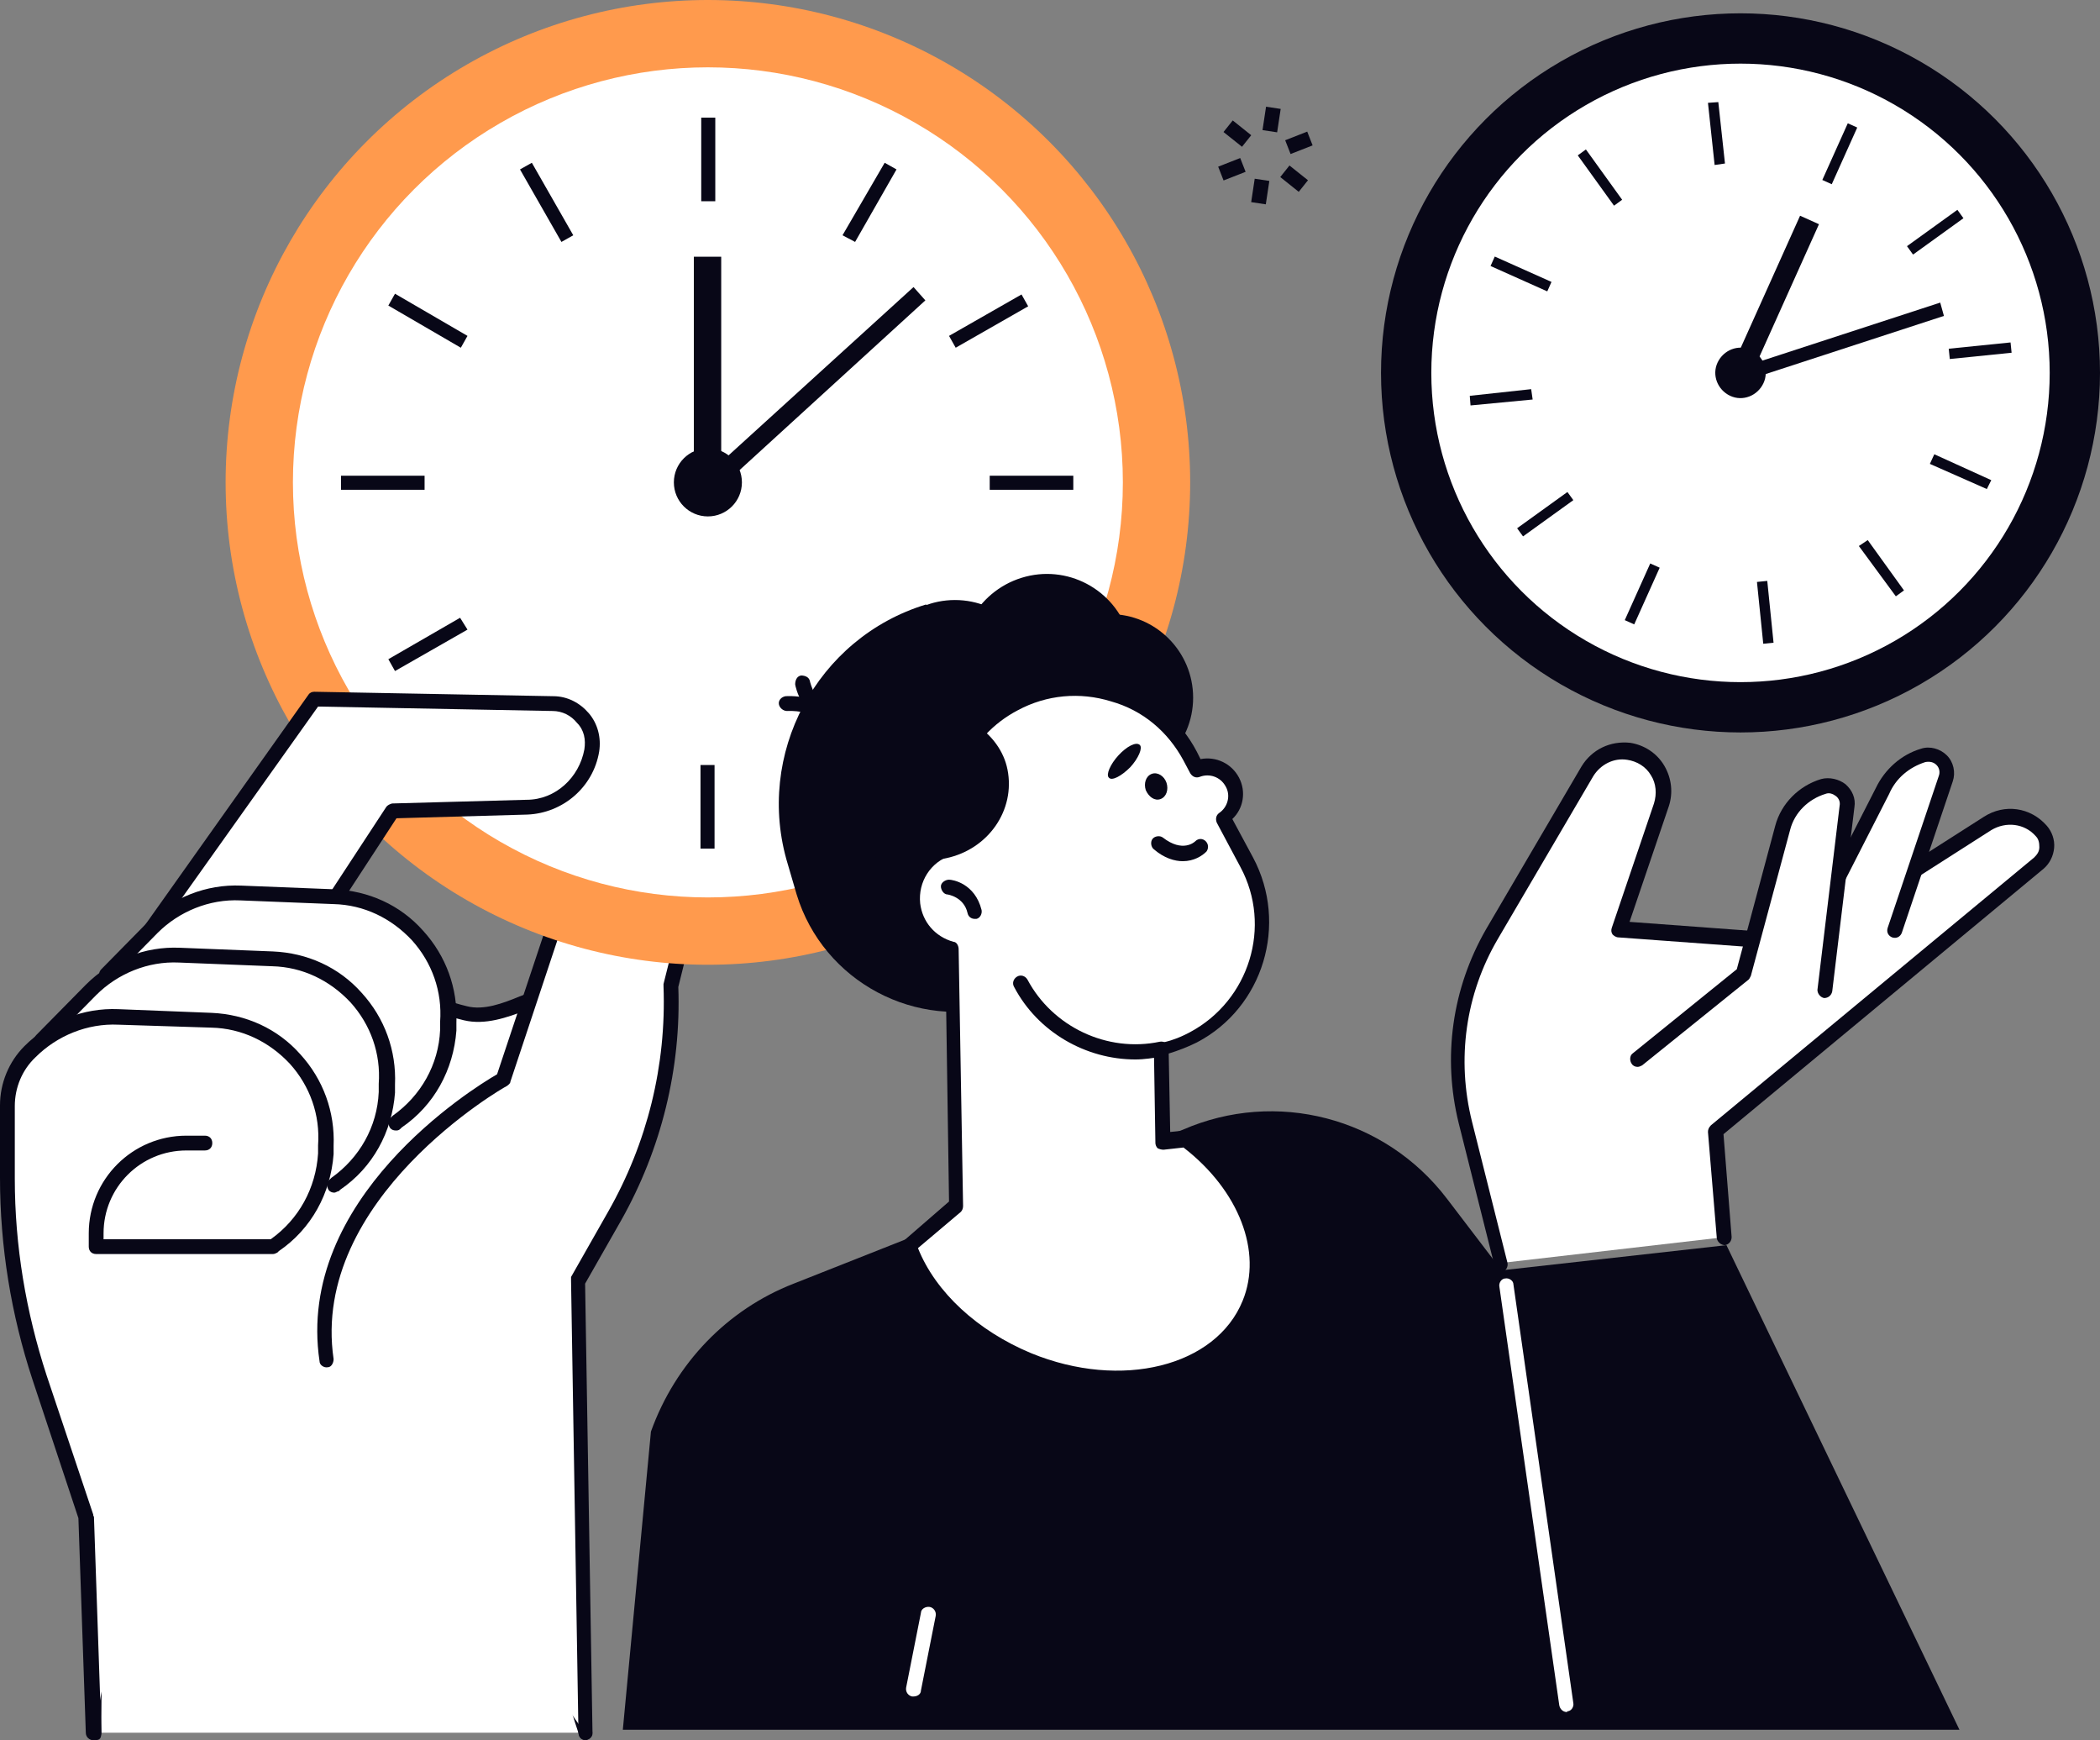
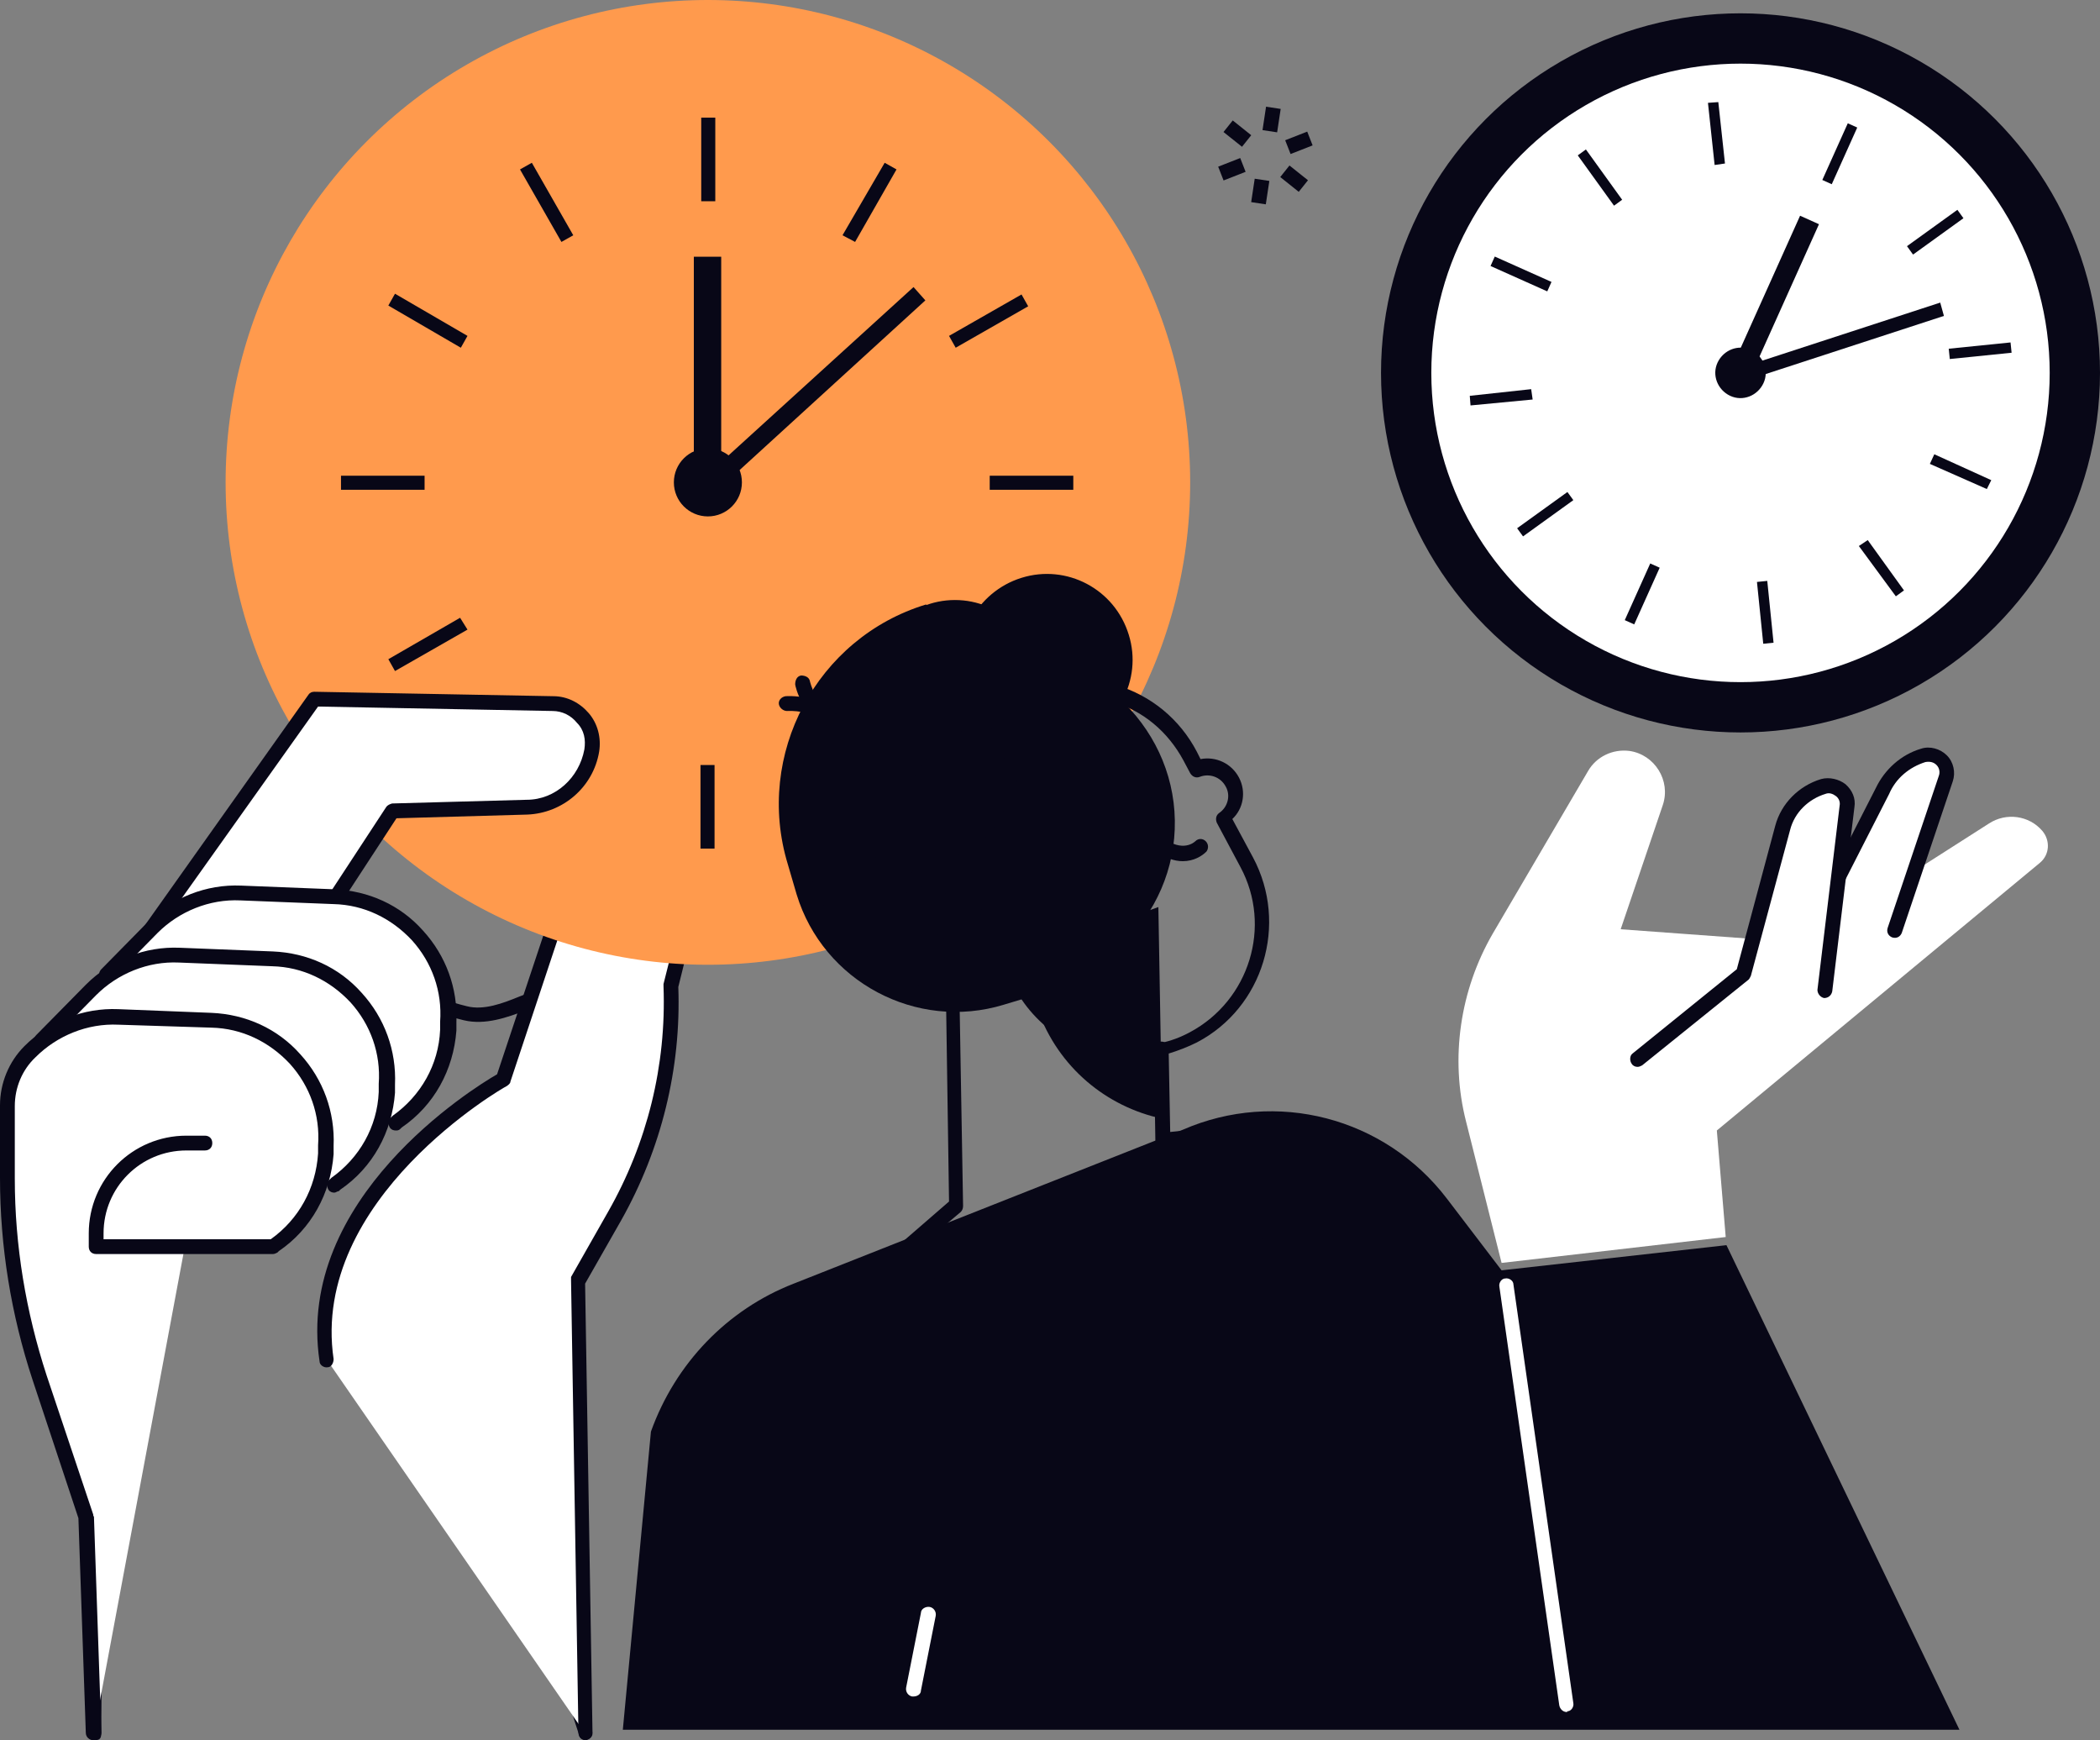
<svg xmlns="http://www.w3.org/2000/svg" id="Layer_1" version="1.1" viewBox="0 0 283.9 235.2">
  <rect x="0" y="0" width="283.9" height="235.2" fill="#808080" stroke="none" />
  <defs>
    <style>
      .st0 {
        fill: #ff9a4d;
      }

      .st1 {
        fill: #080717;
      }

      .st2 {
        fill: #f6f3e4;
      }

      .st3 {
        fill: #fff;
      }

      .st4 {
        display: none;
      }
    </style>
  </defs>
  <g id="Layer_4" class="st4">
    <rect class="st2" x="-3.8" y="1.4" width="302.9" height="234.1" />
  </g>
  <g id="Layer_2">
    <g>
      <g>
-         <path class="st3" d="M12.6,234.2s-1.2-98.6,30.7-107c0,0,10.4,7.6,19.5,9.8,6.9,1.7,15.1-8.4,12.9,4-10.4,58.1,3.4,93.2,3.4,93.2H12.6Z" />
        <path class="st1" d="M79.2,235.2c-.4,0-.8-.2-.9-.6,0-.4-3.5-9.1-5.7-25.1-2-14.7-3.2-38.6,2.2-68.7.7-4,.2-4.8,0-5-.5-.4-2.3.3-3.8.8-2.4.9-5.4,2-8.3,1.3-8.3-2-17.4-8.2-19.5-9.6-30.4,8.9-29.5,104.9-29.5,105.9s-.4,1-1,1h0c-.5,0-1-.4-1-1,0-4.1-.9-99.4,31.4-108,.3,0,.6,0,.8.2,0,0,10.4,7.5,19.2,9.6,2.3.6,4.9-.4,7.1-1.3,2.3-.9,4.4-1.6,5.7-.5,1.2,1,1.4,3.1.7,6.9-5.3,29.8-4.1,53.4-2.2,68,2.1,15.8,5.5,24.6,5.6,24.7.2.5,0,1.1-.6,1.3,0,.1,0,.1-.2.1Z" />
      </g>
      <g>
        <path class="st3" d="M44.2,183.8c-3.3-22.6,23.9-37.9,23.9-37.9l10.3-31c2.1-6.3,8.5-10.1,15-8.9h0c2.1.4,3.5,2.5,3,4.6l-5.7,22.7h0c.4,10.9-2.2,21.6-7.6,31.1l-5,8.8,1,61.1-34.9-50.5Z" />
        <path class="st1" d="M79.2,235.2c-.5,0-1-.4-1-1l-1-61.1c0-.2,0-.4,0-.5l5-8.8c5.3-9.3,7.9-19.8,7.5-30.5v-.3l5.7-22.7c.2-.7,0-1.5-.4-2.2-.4-.6-1.1-1.1-1.8-1.2-6.1-1.1-11.9,2.4-13.9,8.3l-10.3,31c0,.2-.2.4-.5.6-.3.1-26.6,15.2-23.4,36.9,0,.5-.3,1.1-.8,1.1-.5.1-1.1-.3-1.1-.8-3.3-22,20.7-36.9,24-38.8l10.2-30.6c2.3-6.8,9-10.8,16.1-9.6,1.3.2,2.4,1,3.2,2.1.7,1.1.9,2.5.6,3.7l-5.6,22.6c.4,11-2.3,21.9-7.7,31.5l-4.9,8.6,1,60.8c0,.5-.5.9-1,.9h0Z" />
      </g>
      <circle class="st0" cx="95.7" cy="65.2" r="65.2" />
-       <circle class="st3" cx="95.7" cy="65.2" r="56.1" />
      <g>
        <rect class="st1" x="94.8" y="15.9" width="1.9" height="11.3" />
        <polygon class="st1" points="77.5 31.8 75.9 32.7 70.3 22.9 71.9 22 77.5 31.8" />
        <polygon class="st1" points="63.2 45.4 62.3 47 52.5 41.3 53.4 39.7 63.2 45.4" />
        <rect class="st1" x="46.2" y="64.3" width="11.3" height="1.9" transform="translate(-.1 0) rotate(0)" />
        <polygon class="st1" points="62.2 83.5 63.2 85.1 53.4 90.7 52.5 89.1 62.2 83.5" />
        <polygon class="st1" points="75.9 97.8 77.5 98.7 71.8 108.5 70.2 107.5 75.9 97.8" />
        <rect class="st1" x="94.7" y="103.4" width="1.9" height="11.3" />
        <polygon class="st1" points="113.9 98.7 115.6 97.8 121.2 107.6 119.6 108.5 113.9 98.7" />
        <polygon class="st1" points="128.2 85.1 129.1 83.5 138.9 89.1 138 90.7 128.2 85.1" />
        <polygon class="st1" points="133.8 66.2 133.8 64.3 145.1 64.3 145.1 66.2 133.8 66.2" />
        <polygon class="st1" points="129.2 47 128.3 45.4 138.1 39.8 139 41.4 129.2 47" />
        <polygon class="st1" points="115.6 32.7 113.9 31.8 119.6 22 121.2 22.9 115.6 32.7" />
      </g>
      <rect class="st1" x="93.8" y="34.7" width="3.7" height="30.7" />
      <polygon class="st1" points="96.3 66.9 94.7 65 123.5 38.8 125.1 40.6 96.3 66.9" />
      <circle class="st1" cx="95.7" cy="65.2" r="4.6" />
      <circle class="st1" cx="235.3" cy="50.4" r="48.6" />
      <circle class="st3" cx="235.3" cy="50.4" r="41.8" />
      <g>
        <rect class="st1" x="244.5" y="20.1" width="8.4" height="1.4" transform="translate(127.8 239.1) rotate(-65.8)" />
        <polygon class="st1" points="233.2 22.1 231.8 22.3 230.9 13.9 232.3 13.8 233.2 22.1" />
        <polygon class="st1" points="219.3 27 218.2 27.8 213.3 21 214.4 20.2 219.3 27" />
        <rect class="st1" x="204.9" y="32.8" width="1.4" height="8.4" transform="translate(87.9 209.6) rotate(-65.9)" />
        <polygon class="st1" points="207 52.6 207.2 54 198.8 54.8 198.7 53.5 207 52.6" />
        <polygon class="st1" points="211.9 66.5 212.7 67.6 205.9 72.5 205.1 71.4 211.9 66.5" />
        <rect class="st1" x="217.7" y="79.5" width="8.4" height="1.4" transform="translate(57.9 249.8) rotate(-65.8)" />
        <rect class="st1" x="237.9" y="78.6" width="1.4" height="8.4" transform="translate(-7.1 24.5) rotate(-5.8)" />
        <polygon class="st1" points="251.3 73.8 252.5 73 257.4 79.8 256.3 80.6 251.3 73.8" />
        <polygon class="st1" points="260.9 62.7 261.5 61.4 269.2 64.9 268.6 66.1 260.9 62.7" />
        <rect class="st1" x="263.5" y="46.5" width="8.4" height="1.4" transform="translate(-3.4 27.5) rotate(-5.8)" />
        <rect class="st1" x="257.5" y="30.7" width="8.4" height="1.4" transform="translate(31 159) rotate(-35.8)" />
      </g>
      <rect class="st1" x="228.6" y="38.7" width="22.8" height="2.8" transform="translate(105 242.6) rotate(-65.8)" />
      <polygon class="st1" points="235.2 51.7 234.7 49.9 262.3 40.9 262.8 42.7 235.2 51.7" />
      <path class="st1" d="M238.4,51.8c-.8,1.7-2.8,2.5-4.5,1.7s-2.5-2.8-1.7-4.5,2.8-2.5,4.5-1.7,2.5,2.8,1.7,4.5Z" />
      <g>
        <path class="st3" d="M18.3,128.6l24.2-34.1,32.3.6c3.3,0,5.8,3.1,5.3,6.3h0c-.7,4.3-4.4,7.5-8.7,7.6l-18.2.5-11.4,17.4-23.5,1.7Z" />
        <path class="st1" d="M18.3,129.6c-.2,0-.4-.1-.6-.2-.5-.3-.6-.9-.2-1.4l24.2-34.1c.2-.3.5-.4.8-.4l32.3.6c1.9,0,3.6.9,4.8,2.3,1.2,1.4,1.7,3.3,1.4,5.2-.8,4.8-4.9,8.3-9.7,8.5l-17.7.5-11.1,17c-.3.5-.9.6-1.4.3-.5-.3-.6-.9-.3-1.4l11.4-17.4c.2-.3.5-.4.8-.5l18.2-.5c3.9,0,7.1-3,7.8-6.8.2-1.3,0-2.6-1-3.6-.8-1-2-1.6-3.3-1.6l-31.7-.6-23.9,33.6c-.2.3-.5.5-.8.5Z" />
      </g>
      <g>
        <path class="st3" d="M53.5,151.8l.2-.2c4.1-2.8,6.6-7.4,6.8-12.3v-1.1c.6-9-6.4-16.6-15.4-16.9l-12.6-.5c-4.5-.2-8.8,1.5-12,4.7l-6.2,6.3,39.2,20Z" />
        <path class="st1" d="M53.5,152.8c-.3,0-.6-.1-.8-.4-.3-.5-.2-1.1.2-1.4l.2-.2c3.8-2.7,6.2-6.9,6.4-11.6v-1.1c.3-4.1-1.1-8-3.8-11-2.8-3-6.5-4.8-10.6-4.9l-12.6-.5c-4.2-.2-8.3,1.5-11.2,4.4l-6.2,6.3c-.4.4-1,.4-1.4,0s-.4-1,0-1.4l6.2-6.3c3.4-3.4,8-5.2,12.7-5l12.6.5c4.6.2,8.9,2.1,12,5.6,3.1,3.4,4.7,7.8,4.5,12.4v1.1c-.4,5.3-3,10.1-7.4,13.1l-.2.2c-.2.2-.4.2-.6.2Z" />
      </g>
      <g>
        <path class="st3" d="M45.2,160.2l.2-.2c4.1-2.8,6.6-7.4,6.8-12.3v-1.1c.6-9-6.4-16.6-15.4-16.9l-12.6-.5c-4.5-.2-8.8,1.5-12,4.7l-6.7,6.8,39.7,19.5Z" />
        <path class="st1" d="M45.2,161.2c-.3,0-.6-.1-.8-.4-.3-.5-.2-1.1.2-1.4l.2-.2c3.8-2.7,6.2-6.9,6.4-11.6v-1.1c.3-4.1-1.1-8-3.8-11-2.8-3-6.5-4.8-10.6-4.9l-12.6-.5c-4.2-.2-8.3,1.5-11.2,4.4l-6.7,6.8c-.4.4-1,.4-1.4,0s-.4-1,0-1.4l6.7-6.8c3.4-3.4,8-5.2,12.7-5l12.6.5c4.6.2,8.9,2.1,12,5.6,3.1,3.4,4.7,7.8,4.5,12.4v1.1c-.4,5.3-3,10.1-7.4,13.1l-.2.2c-.2,0-.4.2-.6.2Z" />
      </g>
      <g>
        <path class="st3" d="M27.6,154.5h-2.5c-6.7,0-12.2,5.4-12.2,12.2v1.8h23.9l.2-.2c4.1-2.8,6.6-7.4,6.8-12.3v-1.1c.6-9-6.4-16.6-15.4-16.9l-12.4-.5c-4.5-.2-8.8,1.5-12,4.7h0c-1.9,1.9-3,4.5-3,7.3v9.8c0,9.2,1.5,18.3,4.4,26.9l6.3,18.8,1,29.2,14.9-79.7Z" />
        <path class="st1" d="M12.6,235.2c-.5,0-1-.4-1-1l-1-29-6.2-18.7C1.5,177.7,0,168.5,0,159.2v-9.8C0,146.4,1.2,143.5,3.3,141.4c3.4-3.4,8-5.2,12.7-5l12.6.5c4.6.2,8.9,2.1,12,5.6,3.1,3.4,4.7,7.8,4.5,12.4v1.1c-.4,5.3-3,10.1-7.4,13.1l-.2.2c-.2.1-.4.2-.6.2H13c-.6,0-1-.4-1-1v-1.8c0-7.3,5.9-13.2,13.2-13.2h2.5c.6,0,1,.4,1,1s-.4,1-1,1h-2.5c-6.2,0-11.2,5-11.2,11.2v.8h22.6c3.8-2.7,6.1-6.9,6.4-11.6v-1.1c.3-4.1-1.1-8-3.8-11-2.8-3-6.5-4.8-10.6-4.9l-12.6-.4c-4.2-.2-8.3,1.5-11.2,4.4-1.8,1.7-2.8,4.1-2.8,6.6v9.8c0,9.1,1.5,18,4.3,26.6l6.3,18.8c0,.1,0,.2.1.3l1,29.2c0,.5-.5,1-1.1,1q0,0,0,0Z" />
      </g>
      <path class="st1" d="M233.4,168.3l31.5,65.5H84.2l3.8-40.3c3.3-9.2,10.3-16.5,19.3-20l52.6-20.8c12.6-5.5,27.3-1.7,35.7,9.3l7.4,9.7,30.4-3.4Z" />
      <g>
        <path class="st3" d="M203,170.7l-4.8-19.1c-2.2-8.6-.8-17.8,3.6-25.4l12.9-22c1.1-1.9,3.3-3,5.6-2.7h0c3.4.5,5.6,4,4.5,7.3l-5.7,16.8,24.6,1.8,25.2-16.1c2.3-1.5,5.4-1.1,7.2,1h0c1.1,1.3,1,3.2-.3,4.3l-43.7,36.2,1.2,14.4-30.3,3.5Z" />
-         <path class="st1" d="M203,171.7c-.4,0-.9-.3-1-.8l-4.8-19.1c-2.2-8.9-.9-18.2,3.7-26.2l12.9-22c1.4-2.3,3.9-3.5,6.6-3.2,1.9.3,3.6,1.4,4.6,3.1s1.2,3.7.6,5.5l-5.3,15.6,23,1.7,24.9-15.9c2.8-1.8,6.3-1.3,8.5,1.2.7.8,1.1,1.9,1,3s-.6,2.1-1.4,2.8l-43.3,35.9,1.1,13.9c0,.6-.4,1-.9,1.1-.5,0-1-.4-1.1-.9l-1.2-14.4c0-.3.1-.6.4-.9l43.7-36.2c.4-.4.7-.8.7-1.4s-.1-1.1-.5-1.5c-1.5-1.7-4-2-6-.8l-25.2,16.1c-.2.1-.4.2-.6.2l-24.6-1.8c-.3,0-.6-.2-.8-.4-.2-.3-.2-.6-.1-.9l5.7-16.8c.4-1.3.3-2.7-.4-3.8-.7-1.2-1.9-1.9-3.2-2.1-1.8-.3-3.6.6-4.6,2.2l-12.9,22c-4.4,7.5-5.6,16.3-3.5,24.7l4.8,19.1c.1.5-.2,1.1-.7,1.2,0-.2-.1-.2-.1-.2Z" />
      </g>
      <g>
        <path class="st3" d="M256.1,125.6l6.9-20.5c.6-1.9-1.1-3.7-3-3.1h0c-2.4.8-4.4,2.5-5.5,4.8l-9.7,19,11.3-.2Z" />
        <path class="st1" d="M244.8,126.8c-.2,0-.3,0-.5,0-.5-.3-.7-.9-.4-1.3l9.7-19c1.2-2.5,3.4-4.5,6.1-5.3,1.2-.4,2.6,0,3.5.9s1.2,2.3.8,3.5l-6.9,20.5c-.2.5-.7.8-1.3.6-.5-.2-.8-.7-.6-1.3l6.9-20.5c.2-.5.1-1.1-.3-1.5s-.9-.5-1.5-.4c-2.2.7-4,2.2-4.9,4.3l-9.7,19c-.2.4-.5.6-.9.6Z" />
      </g>
      <g>
        <path class="st3" d="M221.4,143.2l14.4-11.6,5.3-19.7c.7-2.7,2.8-4.8,5.5-5.6h0c1.7-.5,3.4.9,3.2,2.7l-3,24.9-25.4,9.3Z" />
        <path class="st1" d="M221.4,144.2c-.3,0-.6-.1-.8-.4-.3-.4-.3-1.1.1-1.4l14.1-11.4,5.2-19.4c.8-3,3.2-5.4,6.2-6.3,1.1-.3,2.4,0,3.3.7.9.8,1.4,1.9,1.2,3.1l-3,24.9c-.1.5-.5.9-1.1.9-.5-.1-.9-.6-.9-1.1l3-24.9c.1-.5-.1-1-.5-1.3s-.9-.5-1.4-.3c-2.3.7-4.2,2.5-4.8,4.9l-5.3,19.7c-.1.2-.2.4-.3.5l-14.4,11.6c-.2.1-.4.2-.6.2Z" />
      </g>
      <g>
        <path class="st1" d="M146,132.7l-10.3,3.1c-11.8,3.6-24.4-3.1-28-14.9l-1.2-4.1c-4.5-14.8,3.9-30.6,18.7-35.1l2.4,3.7c9.3-2.8,19.2,2.4,22,11.7l5.6,18.4c2.1,7.3-2,15-9.2,17.2Z" />
        <ellipse class="st1" cx="133.7" cy="111.2" rx="25.2" ry="23.7" transform="translate(-1.8 2.2) rotate(-.9)" />
        <path class="st1" d="M157.1,151.2c-7.5-1.6-14-6.9-16.8-14.7l-2.6-7.1,18.9-6.8.5,28.6Z" />
        <path class="st1" d="M127.4,114.7c-1.7-7.9,1.5-16.4,8.1-20.4h0c4.2-2.5,8.9-2.7,13-1.1-2.2.3-8.3,1.3-9.5,5.4-1.3,5-1.3,14.5-11.6,16.1Z" />
-         <circle class="st1" cx="150" cy="94.3" r="11.3" />
        <path class="st1" d="M121.9,86.4c-11.2,5-17.3,17.6-14.1,29.7,3.2.9,6.7,1,10.1,0,9-2.7,14.1-11.9,11.5-20.4-1.2-4.1-4-7.3-7.5-9.2Z" />
        <circle class="st1" cx="129.1" cy="92.4" r="11.3" />
        <path class="st1" d="M152.6,85.8c1.9,6.1-1.6,12.6-7.7,14.5-6.1,1.9-12.6-1.6-14.5-7.7s1.6-12.6,7.7-14.5c6.1-1.9,12.6,1.5,14.5,7.7Z" />
        <path class="st1" d="M112.5,98.8c-.3,0-.7-.2-.8-.5-1.6-2.5-5.2-2.2-5.3-2.2-.5,0-1-.4-1.1-.9s.3-1,.9-1.1c.2,0,4.9-.4,7.2,3.1.3.5.2,1.1-.3,1.4-.2,0-.4.2-.6.2Z" />
        <path class="st1" d="M112.9,98.4h-.3c-4.1-1.1-5.1-5.7-5.1-5.9,0-.5.2-1.1.8-1.2.5,0,1.1.2,1.2.8,0,0,.8,3.6,3.7,4.4.5,0,.8.7.7,1.2-.2.4-.6.7-1,.7Z" />
        <g>
-           <path class="st3" d="M160.3,154.1l-3.1.3-.2-12.4c1.5-.3,2.9-.9,4.3-1.6,8.5-4.5,11.8-15.2,7.2-23.7l-3.2-6c1.6-1.1,2.2-3.2,1.2-4.9h0c-.9-1.8-3-2.5-4.8-1.8l-.9-1.7c-4.5-8.5-15.2-11.8-23.7-7.2h0c-7.2,3.8-10.6,12-8.8,19.6-3.2,1-5.3,4.1-4.9,7.5.3,3,2.5,5.3,5.2,6l.6,34.7-6.4,5.5c2.3,6.3,8.1,12.1,16.1,15.4,12.7,5.2,26.1,1.8,29.9-7.6,3.2-7.3-.6-16.1-8.5-22.1Z" />
          <path class="st1" d="M150.9,187.2c-4,0-8.2-.8-12.3-2.5-8-3.2-14.2-9.2-16.6-16,0-.4,0-.8.3-1.1l6-5.2-.5-33.6c-2.9-1-4.9-3.6-5.2-6.7-.4-3.5,1.6-6.9,4.7-8.3-1.5-7.9,2.3-16,9.5-19.8,4.4-2.3,9.4-2.8,14.1-1.4,4.7,1.4,8.6,4.6,10.9,9l.5,1c2.1-.4,4.2.6,5.2,2.5s.6,4.2-.9,5.6l2.8,5.2c4.8,9,1.4,20.3-7.6,25-1.2.6-2.5,1.1-3.8,1.5l.2,10.6,2-.2c.3,0,.5,0,.7.2,8.4,6.4,12,15.8,9,23.3-2.8,7.1-10.3,10.9-19,10.9ZM124.1,168.7c2.4,6,8.1,11.2,15.3,14.2,12.2,5,25,1.8,28.6-7.1,2.7-6.6-.5-14.9-8-20.7l-2.7.3c-.3,0-.6-.1-.8-.2-.2-.2-.3-.5-.3-.7l-.2-12.5c0-.5.3-.9.8-1,1.5-.3,2.8-.8,4.1-1.5,8-4.3,11.1-14.3,6.8-22.3l-3.2-6c-.2-.5-.1-1,.3-1.3,1.2-.8,1.6-2.4.9-3.6-.7-1.3-2.2-1.8-3.5-1.3-.5.2-1,0-1.3-.5l-.9-1.7c-2.1-3.9-5.5-6.8-9.8-8-4.2-1.3-8.7-.9-12.6,1.2-6.7,3.5-10.1,11.1-8.3,18.4.1.5-.2,1-.7,1.2-2.8.9-4.5,3.6-4.2,6.5.3,2.5,2,4.5,4.5,5.2.4,0,.7.5.7,1l.6,34.7c0,.3-.1.6-.3.8l-5.8,4.9Z" />
        </g>
        <path class="st1" d="M131.8,124.2c-.5,0-.9-.3-1-.8-.5-2.2-2.7-2.5-2.7-2.5-.5,0-.9-.6-.9-1.1,0-.5.6-.9,1.1-.9s3.5.5,4.4,4.1c.1.5-.2,1.1-.7,1.2,0,0-.1,0-.2,0Z" />
        <path class="st1" d="M159.9,116.4c-1.1,0-2.5-.4-3.9-1.6-.4-.3-.5-1-.2-1.4s1-.5,1.4-.2c2.7,2.1,4.3.6,4.4.5.4-.4,1-.4,1.4,0s.4,1,.1,1.4c-.6.6-1.7,1.3-3.2,1.3Z" />
        <path class="st1" d="M157.7,105.8c.3.9,0,1.9-.8,2.2-.8.3-1.6-.3-2-1.2-.3-.9,0-1.9.8-2.2.8-.3,1.7.3,2,1.2Z" />
        <path class="st1" d="M154.1,100.7c.4.4-.2,1.8-1.3,3-1.2,1.2-2.5,1.9-2.9,1.4-.4-.4.2-1.8,1.3-3,1.1-1.2,2.4-1.9,2.9-1.4Z" />
        <path class="st1" d="M132,98c-7.2,2.5-11.7,9.9-10.4,17.5,1.9.8,4.1,1,6.3.5,5.7-1.2,9.4-6.5,8.3-12-.5-2.5-2.1-4.6-4.2-6Z" />
        <path class="st1" d="M153.5,143.2c-6.7,0-13.2-3.7-16.4-9.8-.3-.5-.1-1.1.4-1.4.5-.3,1.1-.1,1.4.4,3.4,6.4,10.8,9.9,17.9,8.4.5-.1,1.1.2,1.2.8.1.5-.2,1.1-.8,1.2-1.3.2-2.5.4-3.7.4Z" />
      </g>
      <path class="st3" d="M211.8,231.4c-.5,0-.9-.4-1-.9l-8.1-56.6c-.1-.5.3-1.1.8-1.1.5-.1,1.1.3,1.1.8l8.1,56.6c.1.5-.3,1.1-.8,1.1,0,0,0,.1-.1.1Z" />
      <path class="st3" d="M123.5,229.3h-.2c-.5-.1-.9-.6-.8-1.2l2-10.1c0-.5.6-.9,1.2-.8.5.1.9.6.8,1.2l-2,10.1c0,.5-.5.8-1,.8Z" />
      <rect class="st1" x="164.9" y="21.8" width="3.2" height="2" transform="translate(3.2 62.4) rotate(-21.4)" />
      <rect class="st1" x="174" y="18.2" width="3.2" height="2" transform="translate(5.1 65.5) rotate(-21.4)" />
      <rect class="st1" x="168.7" y="24.9" width="3.2" height="2" transform="translate(119.3 190.4) rotate(-81.4)" />
      <rect class="st1" x="170.2" y="15.2" width="3.2" height="2" transform="translate(130.2 183.6) rotate(-81.4)" />
      <rect class="st1" x="166.2" y="16.4" width="2" height="3.2" transform="translate(48.9 137.5) rotate(-51.4)" />
      <rect class="st1" x="173.9" y="22.5" width="2" height="3.2" transform="translate(47 145.8) rotate(-51.4)" />
    </g>
  </g>
</svg>